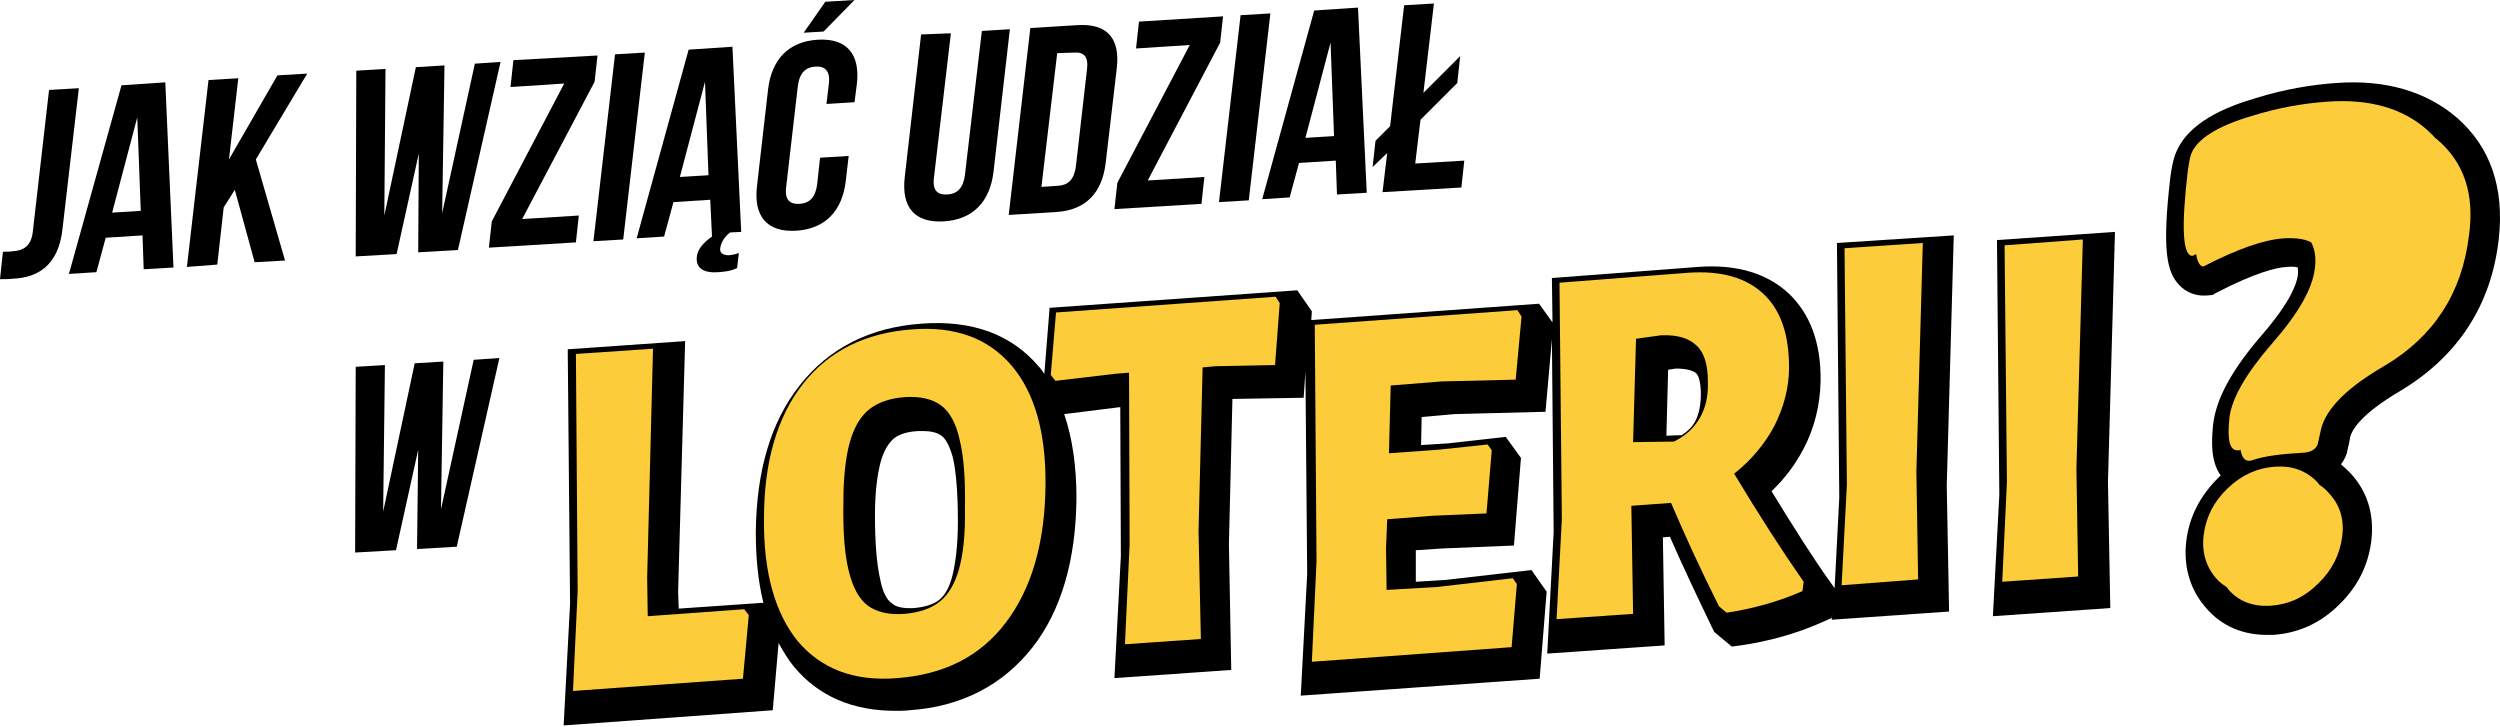
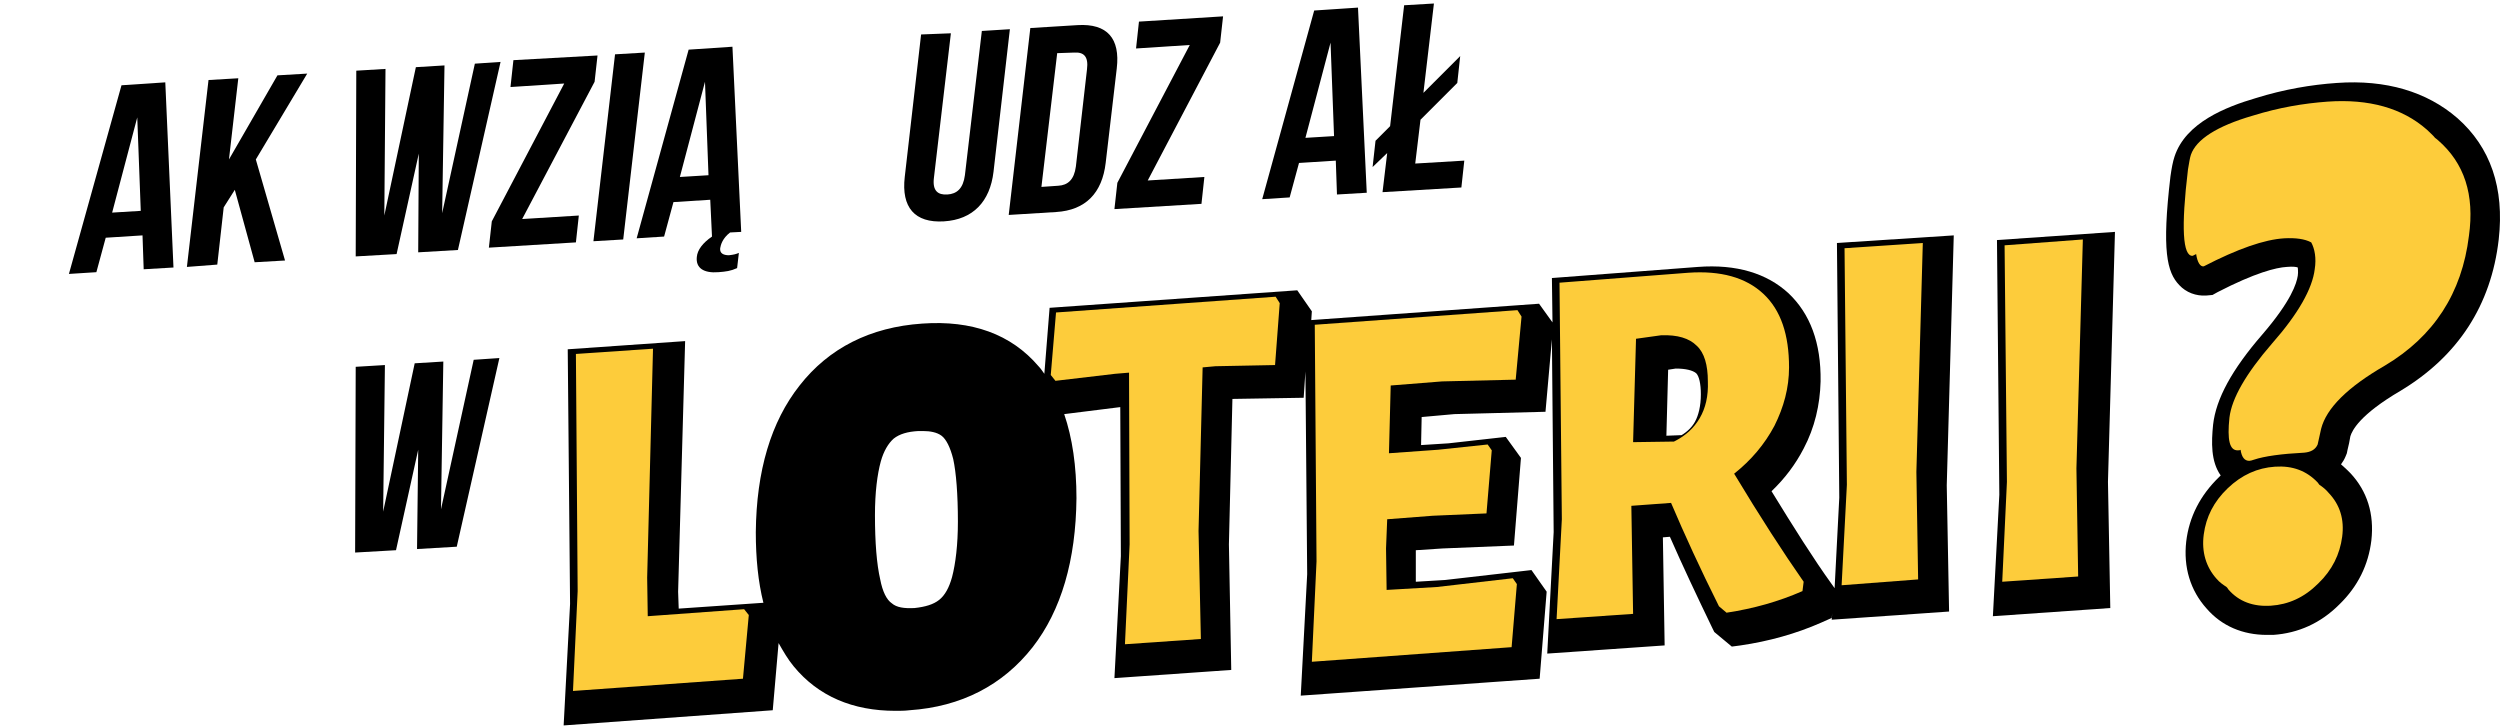
<svg xmlns="http://www.w3.org/2000/svg" width="1265" height="368" viewBox="0 0 1265 368" fill="none">
-   <path d="M1.478 127.38C3.251 127.38 5.024 127.38 6.798 127.085C11.526 126.789 15.664 124.721 16.551 117.627L24.826 45.514L39.899 44.627L31.623 115.854C29.555 134.769 18.619 140.385 7.093 140.976C4.433 141.271 2.364 141.271 0 141.271L1.478 127.38Z" fill="black" />
  <path d="M87.777 135.36L72.704 136.247L72.113 119.105L53.494 120.287L48.765 137.725L34.874 138.611L61.474 43.15L83.64 41.672L87.777 135.36ZM56.745 107.579L71.227 106.692L69.453 59.405L56.745 107.579Z" fill="black" />
  <path d="M118.81 96.053L113.194 104.919L109.943 133.882L94.575 135.065L105.51 40.49L120.583 39.603L115.854 80.684L140.385 38.126L155.457 37.239L129.449 80.684L144.227 131.814L128.858 132.7L118.81 96.053Z" fill="black" />
  <path d="M211.907 77.729L200.676 128.563L179.988 129.745L180.283 35.761L195.061 34.874L194.469 109.057L210.429 33.988L224.911 33.101L223.729 107.874L240.279 32.215L253.283 31.328L231.708 126.494L211.611 127.676L211.907 77.729Z" fill="black" />
  <path d="M302.344 28.077L300.866 41.377L264.218 110.83L292.886 109.057L291.409 122.652L247.372 125.312L248.85 112.012L285.498 42.263L258.307 44.036L259.785 30.441L302.344 28.077Z" fill="black" />
  <path d="M311.21 27.486L326.283 26.599L315.348 121.174L300.275 122.061L311.21 27.486Z" fill="black" />
  <path d="M375.048 117.332L369.433 117.627C365.591 120.583 364.704 123.834 364.409 125.607C364.113 128.267 366.182 129.154 368.842 129.154C371.502 128.858 372.388 128.563 373.866 127.972L372.979 135.656C369.728 137.133 367.364 137.429 363.522 137.725C356.133 138.316 351.996 135.656 352.587 130.04C352.882 126.494 355.542 122.947 360.271 119.696L359.384 101.077L340.765 102.259L336.036 119.696L322.146 120.583L348.449 25.121L370.615 23.644L375.048 117.332ZM344.016 89.55L358.498 88.664L356.724 41.377L344.016 89.55Z" fill="black" />
-   <path d="M429.429 78.911L427.951 91.619C426.178 106.692 417.607 115.854 402.83 116.741C388.052 117.627 381.255 109.352 383.028 94.279L388.643 45.219C390.417 30.146 398.988 20.984 413.765 20.097C428.542 19.21 435.34 27.486 433.566 42.559L432.384 51.721L418.198 52.607L419.38 42.559C420.267 35.761 417.311 33.397 412.583 33.692C407.854 33.988 404.603 36.648 403.716 43.445L397.805 94.575C396.919 101.372 399.874 103.441 404.603 103.146C409.332 102.85 412.583 100.19 413.469 93.393L414.947 79.797L429.429 78.911ZM432.384 0L416.72 15.96L406.672 16.551L417.607 0.887L432.384 0Z" fill="black" />
  <path d="M481.149 16.846L472.579 89.846C471.692 96.644 474.647 98.713 479.376 98.417C484.105 98.121 487.356 95.462 488.243 88.664L496.813 15.664L511 14.777L502.724 86.891C500.951 101.964 492.38 111.125 477.603 112.012C462.826 112.899 456.028 104.919 457.801 89.551L466.077 17.437L481.149 16.846Z" fill="black" />
  <path d="M521.344 14.186L545.283 12.709C560.356 11.822 566.858 19.506 565.085 34.579L559.469 82.457C557.696 97.53 549.421 106.397 534.348 107.283L510.409 108.761L521.344 14.186ZM534.939 26.895L526.959 94.575L535.53 93.984C540.259 93.688 543.51 91.028 544.396 84.231L550.012 35.17C550.898 28.372 548.238 26.304 543.51 26.599L534.939 26.895Z" fill="black" />
  <path d="M618.874 8.275L617.396 21.575L580.748 91.324L609.416 89.551L607.939 103.146L563.902 105.806L565.38 92.506L602.028 22.757L574.838 24.53L576.315 10.935L618.874 8.275Z" fill="black" />
-   <path d="M627.74 7.684L642.813 6.798L631.878 101.372L616.805 102.259L627.74 7.684Z" fill="black" />
  <path d="M691.578 97.53L676.506 98.417L675.914 81.275L657.295 82.457L652.566 99.895L638.676 100.781L664.979 5.32L687.145 3.842L691.578 97.53ZM660.546 69.749L675.028 68.862L673.255 21.575L660.546 69.749Z" fill="black" />
  <path d="M696.012 71.227L703.4 63.838L710.493 2.66L725.566 1.773L720.246 46.992L738.866 28.372L737.388 41.968L718.769 60.587L716.109 82.753L740.935 81.275L739.457 94.87L699.558 97.235L701.923 77.433L694.534 84.526L696.012 71.227Z" fill="black" />
  <path d="M211.611 227.571L200.38 278.405L179.692 279.587L179.988 185.603L194.765 184.716L193.878 258.899L209.838 183.83L224.32 182.943L223.137 257.716L239.688 182.057L252.692 181.17L231.117 276.631L211.02 277.814L211.611 227.571Z" fill="black" />
  <path d="M1243.36 59.7C1228 46.401 1207.31 40.194 1182.48 41.968C1169.48 42.854 1155.59 45.219 1141.4 49.652C1126.33 54.085 1105.93 62.065 1100.32 79.206C1099.43 81.866 1098.84 85.117 1098.25 89.255C1093.82 126.789 1096.48 137.725 1102.68 144.227C1106.23 148.069 1111.25 149.842 1116.28 149.546L1119.53 149.251L1122.19 147.773C1141.1 138.02 1151.74 135.36 1157.06 135.065C1160.31 134.769 1162.09 135.065 1162.68 135.36C1162.68 135.951 1162.97 137.429 1162.68 139.498C1162.09 143.34 1159.43 152.206 1144.65 169.348C1129.28 187.081 1121.3 201.858 1119.83 214.862C1118.94 223.729 1118.64 233.482 1123.67 240.575C1123.37 240.87 1123.08 241.166 1122.78 241.461C1113.32 250.623 1107.71 261.558 1106.23 273.971C1104.75 286.975 1108.3 298.797 1116.57 307.959C1124.26 316.826 1134.9 321.259 1147.02 321.259C1147.9 321.259 1149.08 321.259 1150.27 321.259C1162.97 320.372 1174.21 315.348 1183.66 305.89C1193.12 296.728 1198.44 285.793 1199.92 273.38C1201.4 260.081 1197.85 248.554 1189.28 239.393C1187.8 237.915 1186.32 236.437 1184.55 234.959C1185.44 233.777 1186.32 232.299 1186.91 230.822L1187.51 229.344L1187.8 227.866C1188.39 225.502 1188.98 222.842 1189.28 220.773C1190.17 217.818 1194.01 209.838 1214.7 197.72C1243.66 180.283 1260.51 154.571 1264.35 121.174C1267.3 95.166 1260.21 74.478 1243.36 59.7Z" fill="black" />
  <path d="M929.493 122.947L930.675 251.805L928.311 297.615L926.833 295.546C917.671 282.838 907.623 266.878 896.392 248.554C903.19 242.052 908.509 234.959 912.647 226.979C918.262 216.34 920.922 204.814 921.218 192.992C921.513 173.486 915.898 158.708 904.963 148.364C894.028 138.316 878.659 133.587 859.153 135.065L785.267 140.68L785.562 163.141L778.765 153.684L663.502 161.959L663.797 157.526L656.408 146.886L531.097 155.753L528.437 189.15C527.55 187.967 526.664 186.49 525.481 185.307C511.591 169.052 491.789 161.959 466.668 163.733C440.364 165.506 419.38 176.146 404.603 195.061C390.121 213.384 382.732 238.21 382.437 269.243C382.437 282.542 383.619 294.364 386.279 305.004L343.425 307.959L343.129 299.388L346.676 172.599L287.271 176.737L288.453 305.595L285.202 367.068L391.008 359.384L393.963 325.396C396.328 329.534 398.692 333.672 401.647 337.218C414.06 352.291 431.498 359.68 453.073 359.68C455.437 359.68 457.801 359.68 460.166 359.384C486.469 357.611 507.453 346.676 522.526 327.465C537.008 308.846 544.396 283.429 544.692 252.101C544.692 235.846 542.623 221.66 538.485 209.542L566.858 205.996L567.153 281.36L563.902 343.129L623.012 338.992L621.829 275.449L623.603 201.858L659.659 201.267L660.546 187.967L661.433 290.522L658.182 351.996L779.06 343.425L782.607 299.388L774.923 288.453L731.182 293.477L716.404 294.364V284.02V278.405L729.999 277.518L766.056 276.04L769.603 231.708L761.918 221.069L732.955 224.32L719.064 225.206L719.36 211.02L735.91 209.542L782.016 208.36L785.267 171.712L786.153 269.243L782.902 330.716L842.307 326.579L841.42 271.903L844.967 271.607C851.173 285.793 858.562 301.457 866.542 318.008L867.429 319.781L876.295 327.17L880.728 326.579C894.914 324.51 908.805 320.668 921.513 315.052L926.833 312.688L927.129 310.324L926.833 313.575L986.238 309.437L985.056 245.599L988.602 119.105L929.493 122.947ZM484.696 263.923C484.696 275.745 483.514 285.202 481.741 292C480.263 297.32 478.194 301.162 475.239 303.526C472.283 305.89 468.145 307.073 462.826 307.664C457.506 307.959 453.664 307.368 451.299 305.299C448.639 303.526 446.57 299.388 445.388 293.182C443.615 285.498 442.728 274.562 442.728 260.672C442.728 249.145 443.911 239.984 445.684 233.482C447.162 228.162 449.526 224.32 452.186 221.955C455.141 219.591 459.279 218.409 464.599 218.113C465.485 218.113 466.372 218.113 467.259 218.113C470.51 218.113 474.056 218.704 476.421 220.477C478.785 222.251 480.854 226.388 482.332 232.299C483.809 239.097 484.696 250.032 484.696 263.923ZM860.631 199.494C860.631 205.405 859.449 210.133 857.676 213.384C856.198 216.044 853.833 218.409 850.878 220.182L843.194 220.477L844.08 187.081L847.922 186.49C852.947 186.49 856.493 187.376 858.267 188.854C859.744 190.332 860.631 194.174 860.631 199.494Z" fill="black" />
  <path d="M1010.47 121.47L1011.66 250.328L1008.4 311.801L1067.81 307.664L1066.63 243.826L1070.17 117.332L1010.47 121.47Z" fill="black" />
  <path d="M1173.61 245.303C1173.32 245.008 1173.02 244.417 1172.73 244.121C1167.11 238.21 1160.02 235.55 1151.15 236.142C1142.29 236.733 1134.31 240.279 1127.21 247.077C1120.12 253.874 1116.28 261.558 1115.1 270.425C1113.91 279.291 1116.28 286.975 1121.6 292.886C1123.08 294.66 1124.85 295.842 1126.62 297.024C1126.92 297.32 1127.21 297.615 1127.51 298.206C1132.83 304.413 1140.22 307.073 1149.08 306.482C1157.95 305.89 1165.93 302.344 1173.02 295.251C1180.12 288.453 1183.96 280.473 1185.14 271.607C1186.32 262.741 1183.96 255.352 1178.34 249.441C1176.87 247.668 1175.39 246.486 1173.61 245.303Z" fill="#FDCC3B" />
  <path d="M1233.61 70.931C1233.02 70.34 1232.43 70.044 1232.13 69.749C1230.95 68.271 1229.47 67.089 1228 65.611C1215.58 54.676 1198.74 49.947 1177.75 51.425C1165.63 52.312 1153.22 54.38 1139.92 58.518C1121.6 63.838 1111.25 70.636 1108.59 78.32C1108 80.093 1107.71 82.457 1107.12 85.709C1103.57 115.263 1104.46 129.745 1109.48 129.449C1110.07 129.154 1110.66 128.858 1111.25 128.563C1111.85 132.7 1113.32 135.065 1115.1 134.769C1132.24 125.903 1145.83 121.174 1155.88 120.583C1161.5 120.287 1166.23 120.878 1169.48 122.652C1171.25 125.903 1172.14 130.631 1171.25 136.247C1170.07 146 1162.97 158.708 1149.68 173.781C1136.38 189.15 1129.28 201.563 1128.1 211.316C1126.92 222.546 1128.1 228.162 1132.53 227.866C1132.83 227.866 1133.42 227.866 1133.72 227.571C1134.31 231.413 1135.78 233.186 1138.15 233.186C1138.74 233.186 1139.63 232.891 1140.51 232.595C1145.83 230.822 1154.4 229.64 1165.93 229.048C1169.18 228.753 1171.55 227.571 1172.73 224.911C1173.32 222.251 1173.91 219.591 1174.5 216.931C1177.16 206.587 1187.8 195.947 1206.72 185.012C1231.54 170.235 1245.73 148.364 1249.27 119.401C1252.23 98.417 1246.91 82.457 1233.61 70.931Z" fill="#FDCC3B" />
  <path d="M327.761 311.801L327.465 292.295L330.421 176.441L291.409 179.101L292.295 299.093L289.931 349.631L375.935 343.425L378.89 311.21L376.526 308.255L327.761 311.801Z" fill="#FDCC3B" />
-   <path d="M461.348 166.688C437.704 168.461 419.38 177.623 406.376 194.174C393.372 210.725 386.575 233.482 386.575 262.445C386.279 289.635 392.19 310.324 403.716 324.51C415.538 338.401 432.089 344.903 453.959 343.129C477.603 341.356 495.927 332.194 508.931 315.052C521.935 297.911 528.732 274.858 529.028 245.599C529.324 218.704 523.413 198.607 511.886 185.012C500.064 171.121 483.218 164.915 461.348 166.688ZM485.287 287.862C483.218 295.251 479.967 300.866 475.534 304.413C471.101 307.959 464.894 310.028 457.506 310.619C449.822 311.21 443.615 309.733 439.182 306.482C434.749 303.231 431.498 297.32 429.429 288.749C427.36 280.473 426.473 268.652 426.769 253.579C426.769 241.166 427.951 231.117 430.02 223.729C432.089 216.34 435.34 210.725 439.773 207.178C444.206 203.631 450.117 201.563 457.506 200.972C465.486 200.38 471.692 201.858 476.125 205.109C480.558 208.36 483.809 214.271 485.583 222.546C487.652 230.822 488.538 242.348 488.243 257.125C488.538 270.129 487.356 280.474 485.287 287.862Z" fill="#FDCC3B" />
  <path d="M534.348 158.117L531.688 189.741L534.052 192.696L564.198 189.15L571.291 188.559L571.587 275.449L569.222 325.988L607.643 323.328L606.461 268.652L608.53 185.899L615.032 185.308L645.178 184.716L647.542 153.389L645.473 150.138L534.348 158.117Z" fill="#FDCC3B" />
  <path d="M729.704 192.992L766.943 192.105L769.898 160.186L767.829 156.935L665.275 164.324L666.161 284.02L663.797 334.854L764.874 327.465L767.534 295.546L765.465 292.591L727.044 297.024L701.627 298.502L701.331 277.518L701.923 262.741L724.975 260.967L752.165 259.785L754.825 227.866L752.757 224.911L727.635 227.571L702.809 229.344L703.696 195.061L729.704 192.992Z" fill="#FDCC3B" />
  <path d="M897.87 215.453C902.598 205.996 905.258 196.243 905.258 185.899C905.258 169.348 901.121 156.935 892.254 148.66C883.388 140.384 870.679 136.838 854.129 138.02L789.109 143.044L790.291 262.741L787.631 313.279L826.348 310.619L825.461 255.943L845.558 254.465C852.356 270.425 860.335 287.862 869.793 306.777L873.635 310.028C887.23 307.959 899.939 304.413 912.056 299.093L912.647 294.364C902.303 279.587 890.481 261.263 877.477 239.688C886.048 232.891 892.845 224.911 897.87 215.453ZM860.04 211.611C857.084 216.635 852.947 220.478 847.036 223.433L826.348 223.729L827.825 171.417L840.534 169.644C848.809 169.348 854.72 171.121 858.562 174.963C862.404 178.51 864.177 184.716 864.177 192.992C864.473 200.38 862.995 206.587 860.04 211.611Z" fill="#FDCC3B" />
  <path d="M933.335 125.607L934.518 245.304L931.858 296.137L970.574 293.182L969.688 238.801L972.939 122.947L933.335 125.607Z" fill="#FDCC3B" />
  <path d="M1014.32 124.129L1015.5 243.826L1013.13 294.364L1051.55 291.704L1050.67 237.028L1053.92 121.174L1014.32 124.129Z" fill="#FDCC3B" />
</svg>